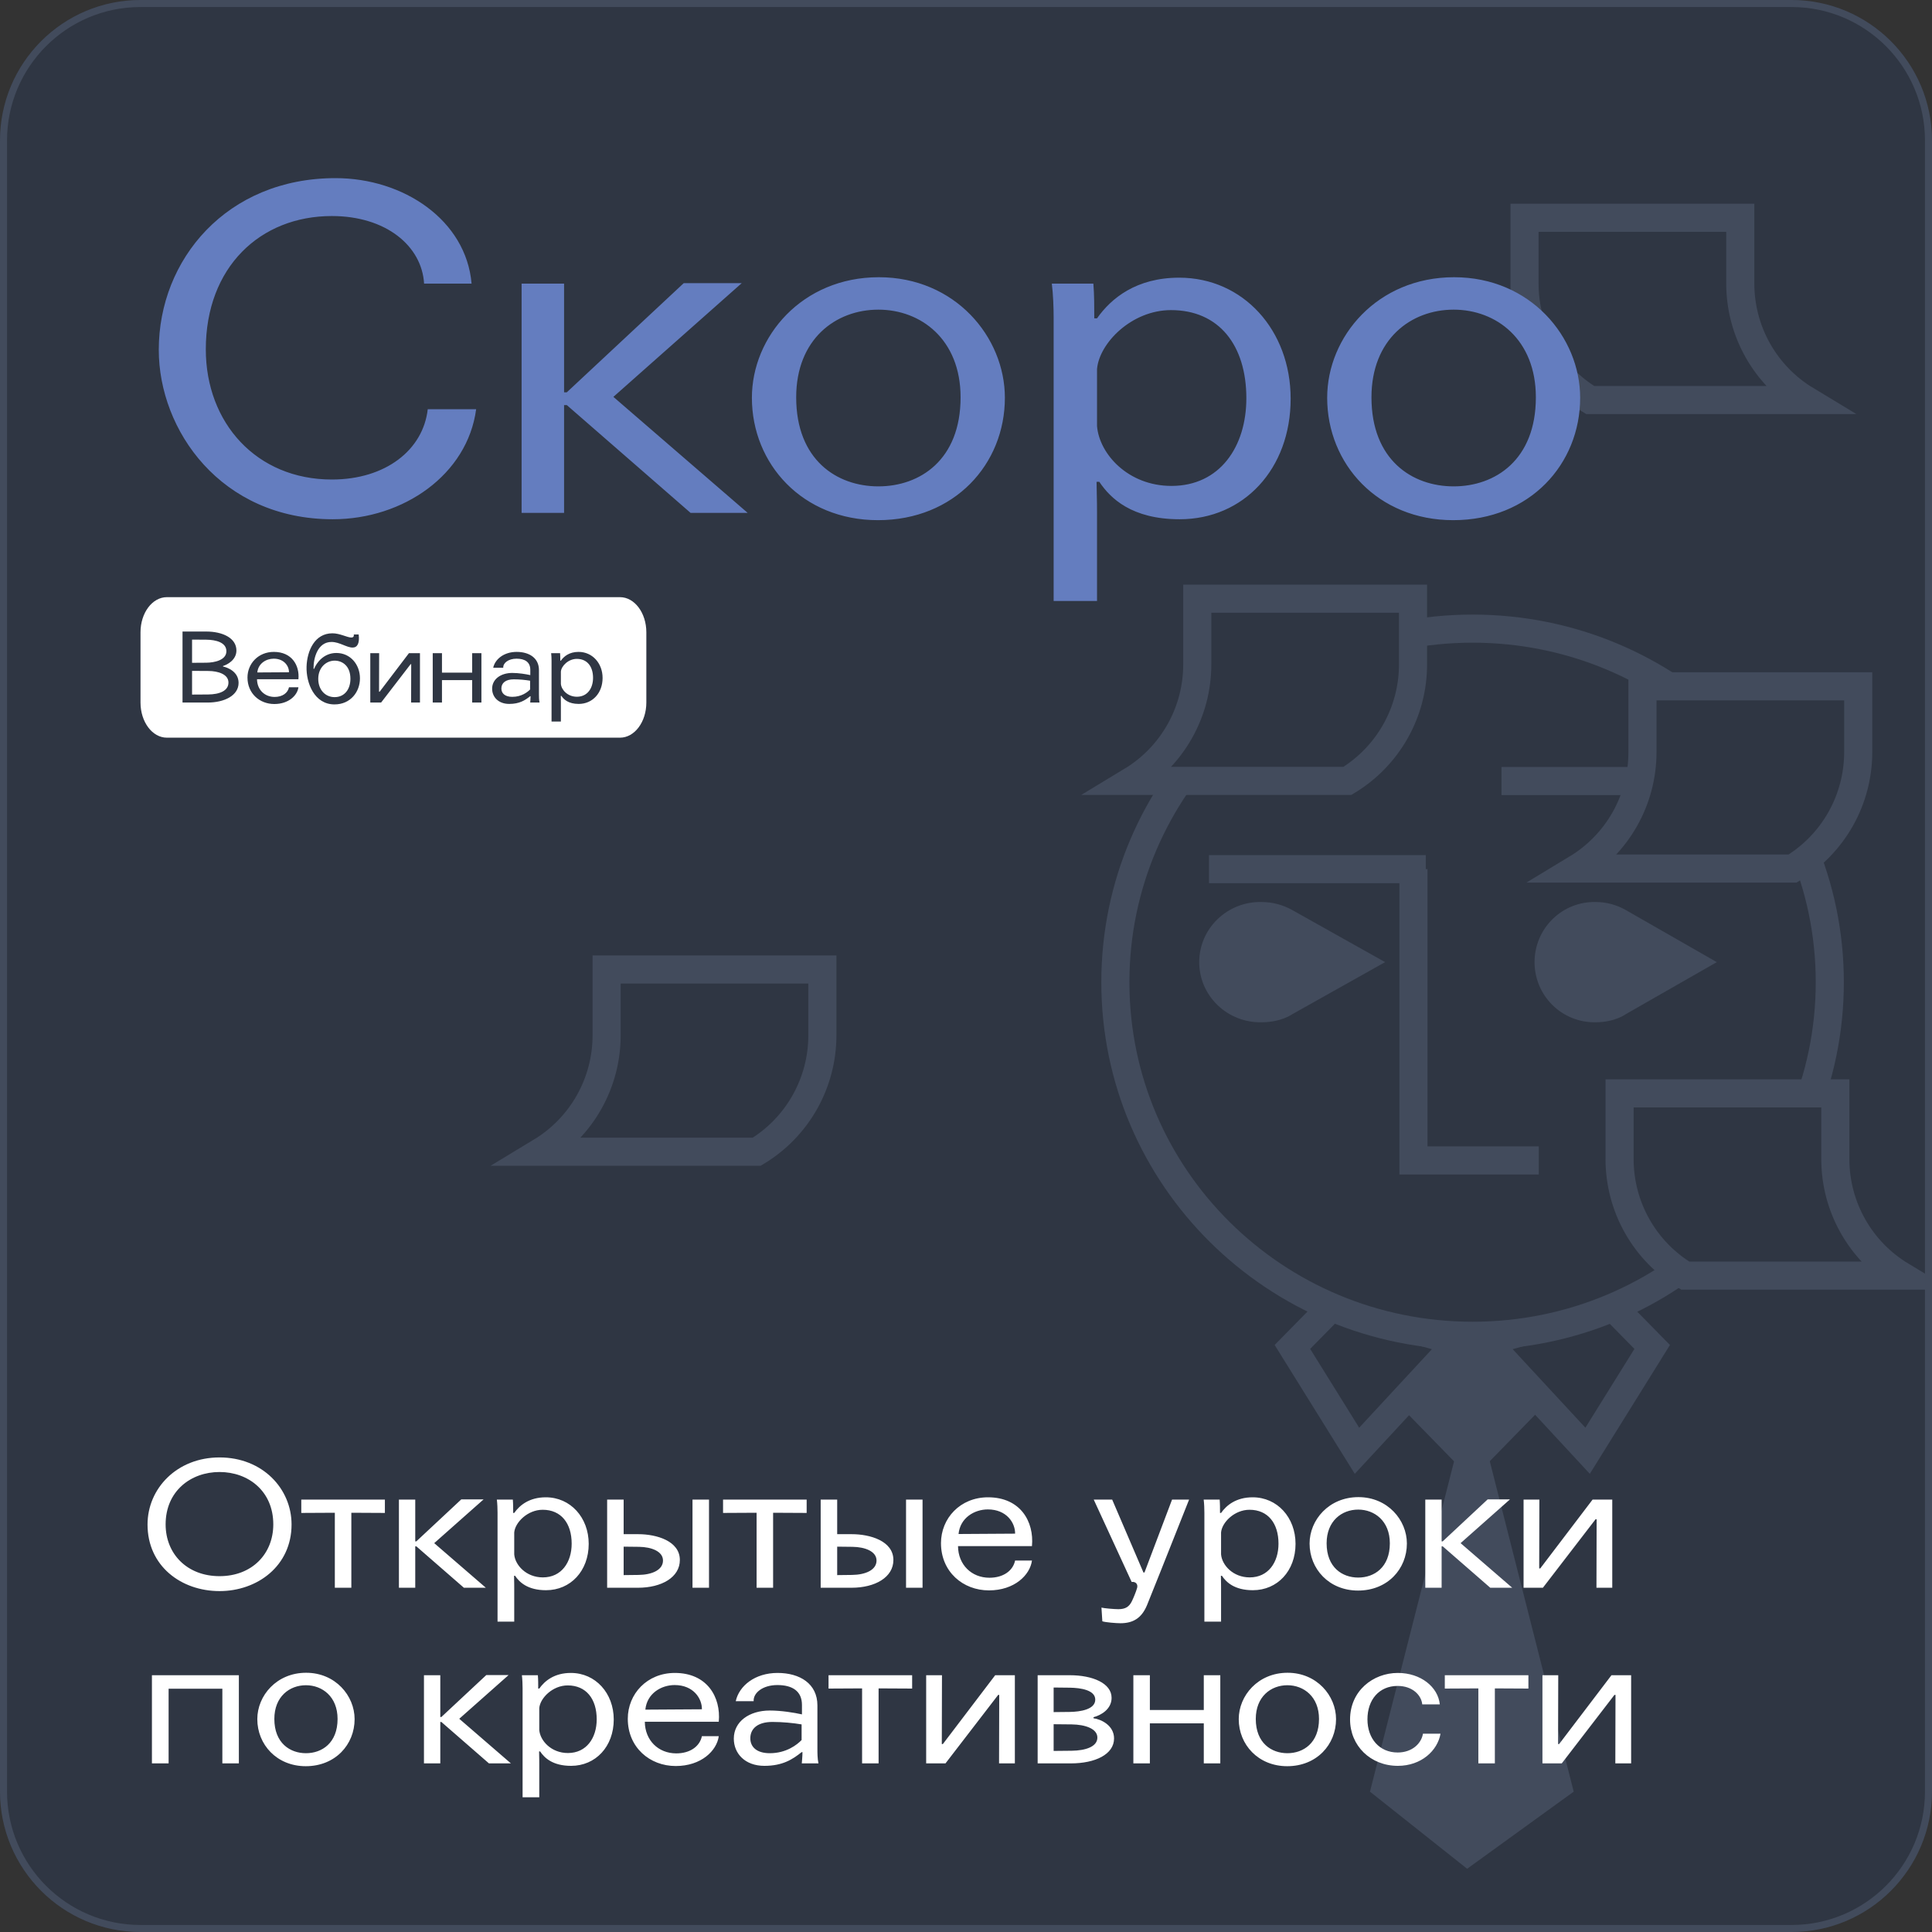
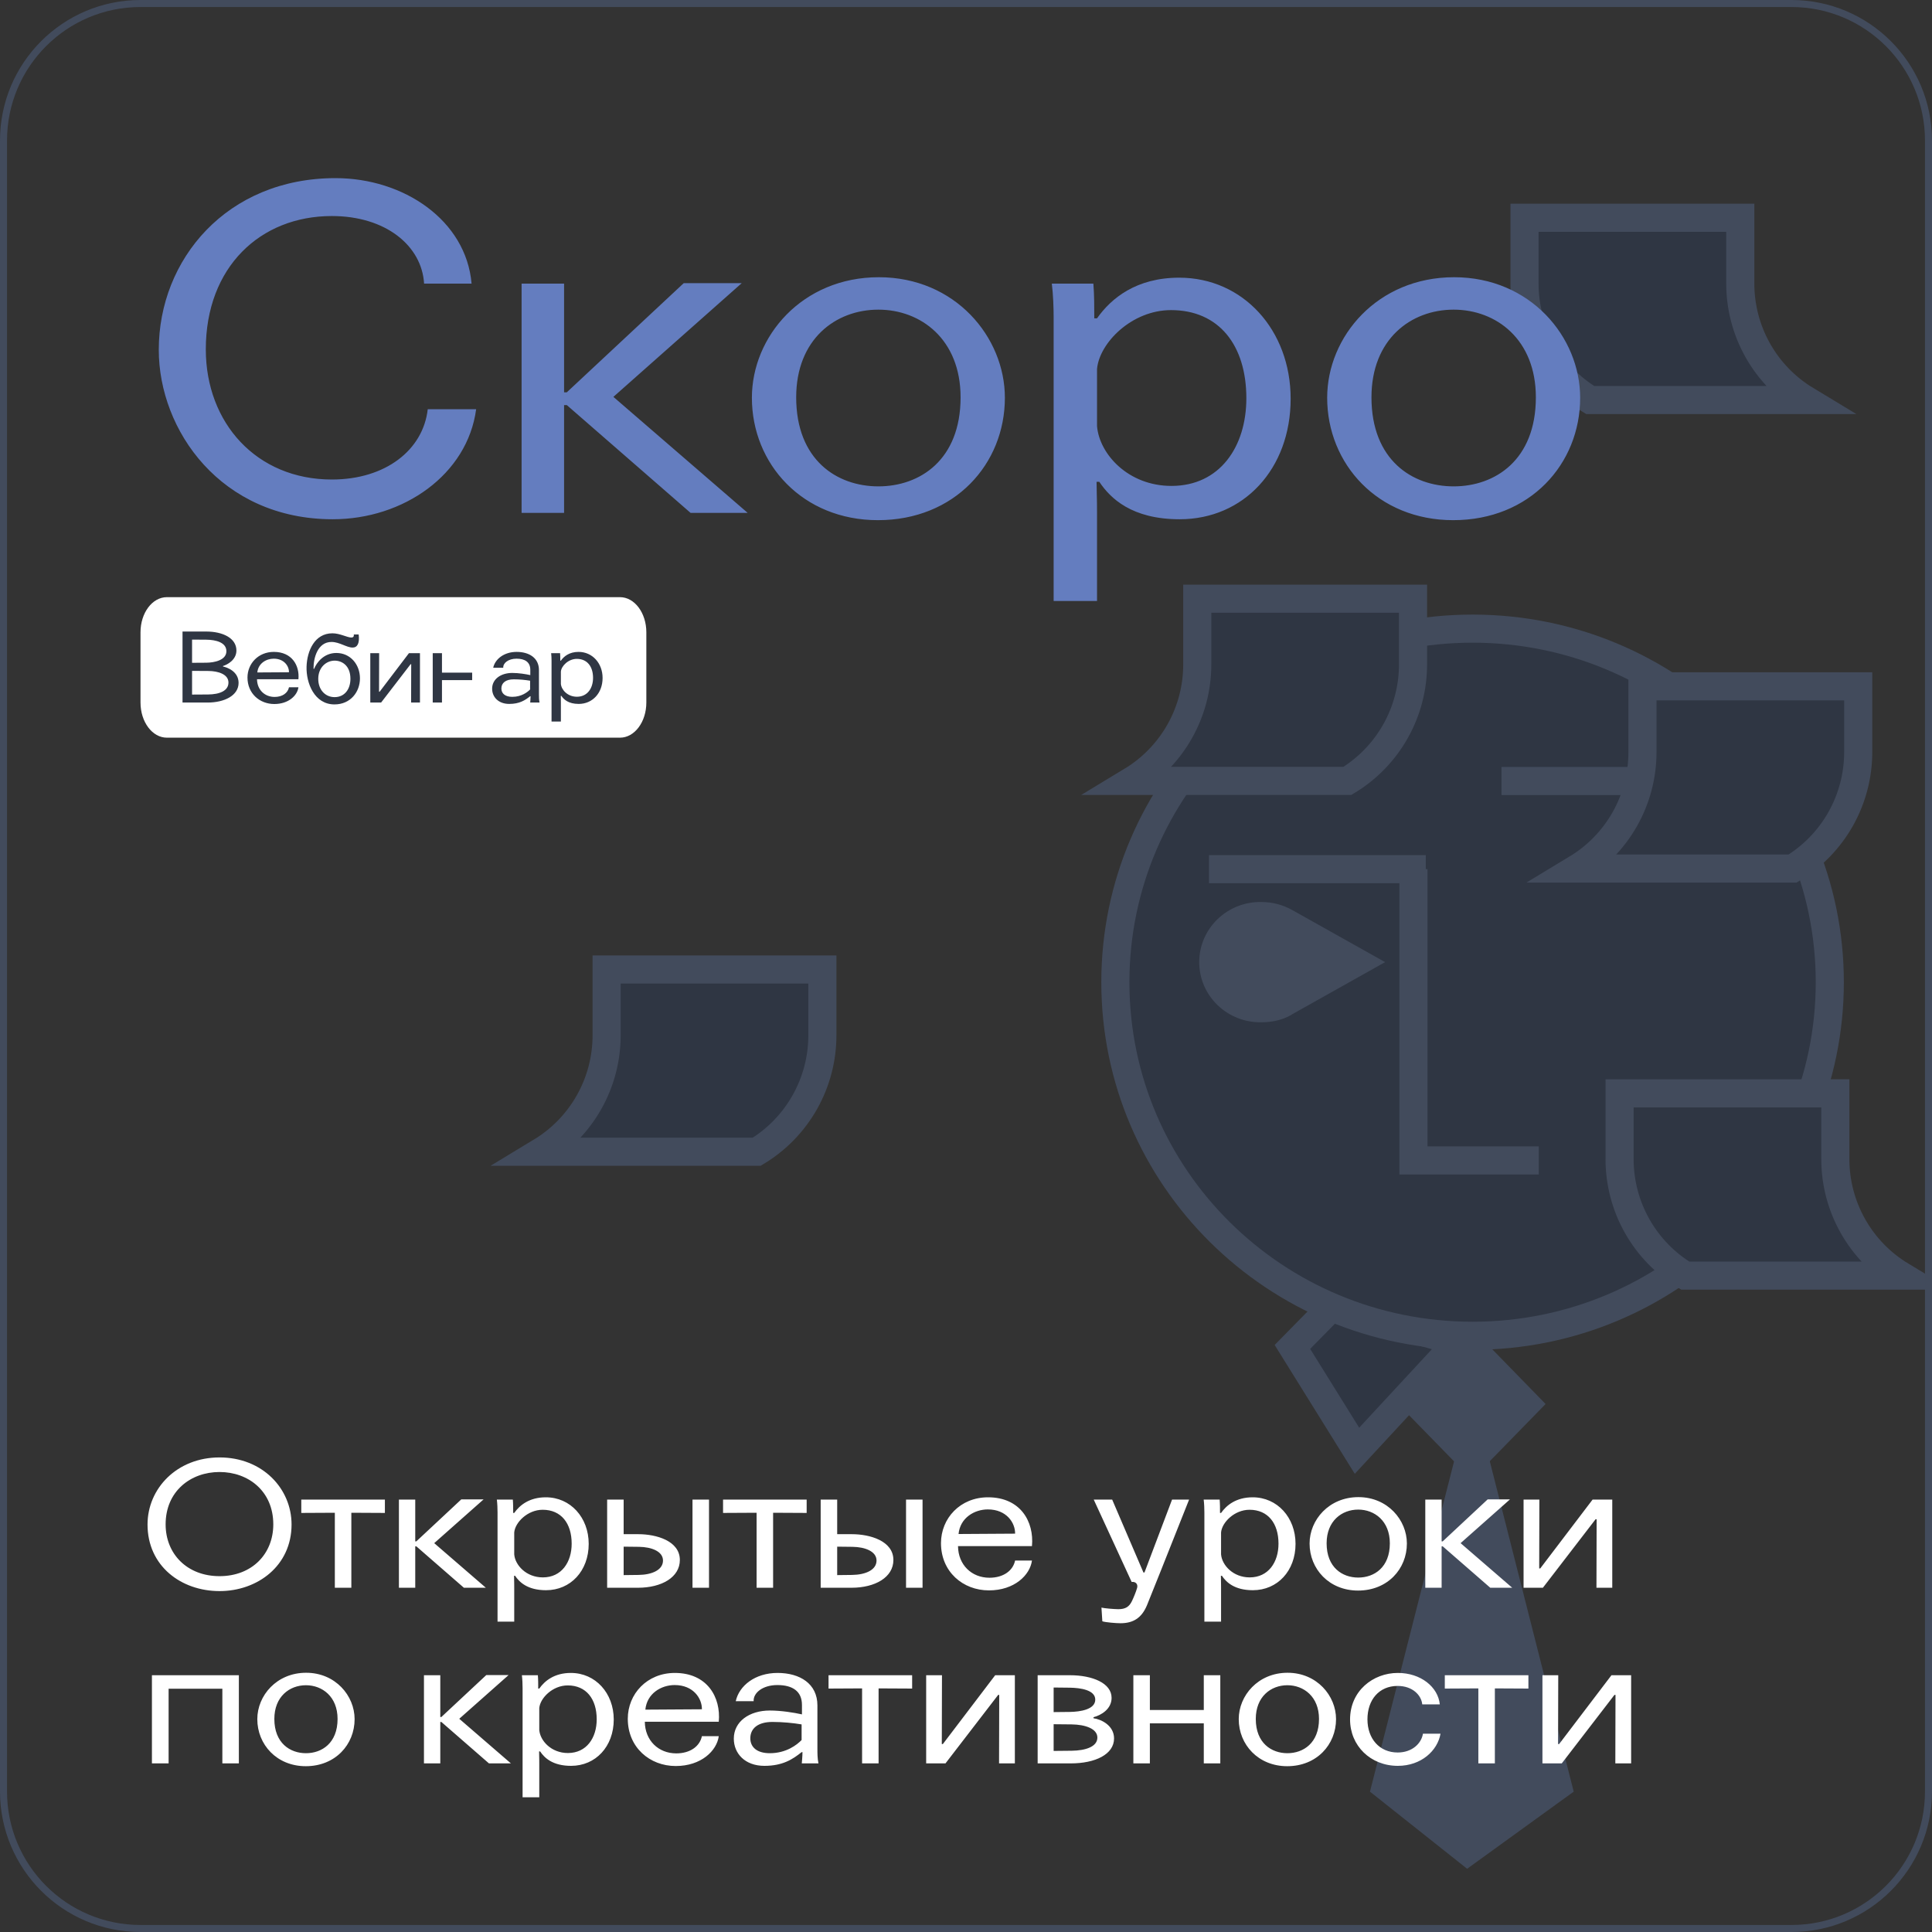
<svg xmlns="http://www.w3.org/2000/svg" width="275" height="275" viewBox="0 0 275 275" fill="none">
  <rect x="0" y="0" width="275" height="275" fill="#333333" stroke="none" />
  <g clip-path="url(#clip0_2603_3073)">
    <mask id="mask0_2603_3073" style="mask-type:luminance" maskUnits="userSpaceOnUse" x="0" y="0" width="275" height="275">
      <path d="M255 0H20C8.954 0 0 8.954 0 20V255C0 266.046 8.954 275 20 275H255C266.046 275 275 266.046 275 255V20C275 8.954 266.046 0 255 0Z" fill="white" />
    </mask>
    <g mask="url(#mask0_2603_3073)">
-       <path d="M255 0H20C8.954 0 0 8.954 0 20V255C0 266.046 8.954 275 20 275H255C266.046 275 275 266.046 275 255V20C275 8.954 266.046 0 255 0Z" fill="#2F3643" />
      <path d="M209.545 171.31V238.219" stroke="#2F3643" stroke-width="4" stroke-miterlimit="10" />
      <path d="M209.518 198L195 255.024L208.831 266L224 255.024L209.518 198Z" fill="#424B5C" />
      <path d="M209.519 189.091L199.003 199.845L209.502 210.6L220 199.845L209.519 189.091Z" fill="#424B5C" />
-       <path d="M211.615 190.991L225.978 206.501L235.172 191.723L229.566 186.016L211.615 190.991Z" fill="#2F3643" stroke="#424B5C" stroke-width="4" stroke-miterlimit="10" />
      <path d="M207.518 190.991L193.152 206.501L183.961 191.723L189.568 186.016L207.518 190.991Z" fill="#2F3643" stroke="#424B5C" stroke-width="4" stroke-miterlimit="10" />
      <path d="M260.452 139.807C260.452 112.028 237.688 89.48 209.606 89.48C181.524 89.48 158.76 112.013 158.76 139.807C158.76 167.6 181.524 190.134 209.606 190.134C237.688 190.134 260.452 167.604 260.452 139.807Z" fill="#2F3643" stroke="#424B5C" stroke-width="4" stroke-miterlimit="10" />
      <path d="M219.029 165.177H201.19C201.19 148.984 201.19 139.905 201.19 123.712" stroke="#424B5C" stroke-width="4" stroke-miterlimit="10" />
      <path d="M179.556 128.392C178.403 128.367 177.257 128.57 176.183 128.989C175.11 129.409 174.13 130.036 173.302 130.836C172.478 131.631 171.821 132.582 171.371 133.633C170.925 134.683 170.695 135.811 170.695 136.951C170.695 138.091 170.925 139.22 171.371 140.269C171.824 141.321 172.482 142.273 173.307 143.069C174.132 143.865 175.108 144.49 176.177 144.907C177.252 145.327 178.401 145.532 179.556 145.51C182.381 145.51 183.947 144.361 183.947 144.361L197.156 136.948L183.947 129.541C182.606 128.788 181.094 128.392 179.556 128.392Z" fill="#424B5C" />
-       <path d="M227.11 128.392C225.978 128.367 224.851 128.571 223.801 128.991C222.745 129.413 221.786 130.04 220.981 130.836C220.17 131.635 219.527 132.585 219.09 133.632C218.206 135.757 218.206 138.142 219.09 140.267C219.527 141.314 220.17 142.264 220.981 143.063C221.783 143.857 222.739 144.483 223.791 144.903C224.843 145.324 225.969 145.53 227.103 145.51C229.873 145.51 231.403 144.362 231.403 144.362L244.369 136.95L231.425 129.541C230.115 128.786 228.626 128.39 227.11 128.392Z" fill="#424B5C" />
      <path d="M172.089 123.715H202.946" stroke="#424B5C" stroke-width="4" />
      <path d="M213.723 111.17H244.58" stroke="#424B5C" stroke-width="4" />
      <path d="M191.785 111.153H161.073C163.926 109.428 166.286 106.995 167.923 104.09C169.561 101.185 170.42 97.906 170.419 94.57V85.215H201.13V94.57C201.131 97.905 200.271 101.184 198.634 104.089C196.997 106.994 194.638 109.427 191.785 111.153Z" fill="#2F3643" stroke="#424B5C" stroke-width="4" stroke-miterlimit="10" />
      <path d="M239.874 181.568H270.587C267.734 179.843 265.374 177.41 263.737 174.505C262.099 171.599 261.239 168.32 261.241 164.985V155.629H230.53V164.985C230.529 168.32 231.389 171.599 233.026 174.504C234.663 177.409 237.022 179.842 239.874 181.568Z" fill="#2F3643" stroke="#424B5C" stroke-width="4" stroke-miterlimit="10" />
      <path d="M226.344 56.938H257.057C254.203 55.214 251.844 52.781 250.206 49.875C248.569 46.97 247.709 43.691 247.711 40.356V31H217V40.356C216.999 43.691 217.858 46.969 219.495 49.875C221.132 52.78 223.491 55.213 226.344 56.938Z" fill="#2F3643" stroke="#424B5C" stroke-width="4" stroke-miterlimit="10" />
      <path d="M255.154 123.629H224.441C227.295 121.904 229.654 119.471 231.292 116.566C232.929 113.661 233.789 110.382 233.788 107.047V97.691H264.498V107.047C264.499 110.381 263.64 113.66 262.003 116.565C260.366 119.47 258.007 121.904 255.154 123.629Z" fill="#2F3643" stroke="#424B5C" stroke-width="4" stroke-miterlimit="10" />
      <path d="M107.713 163.938H77C79.853 162.213 82.213 159.78 83.851 156.875C85.488 153.97 86.348 150.691 86.346 147.356V138H117.057V147.356C117.058 150.691 116.199 153.969 114.562 156.875C112.925 159.78 110.565 162.213 107.713 163.938Z" fill="#2F3643" stroke="#424B5C" stroke-width="4" stroke-miterlimit="10" />
      <path d="M88.25 85H23.75C21.679 85 20 87.239 20 90V100C20 102.761 21.679 105 23.75 105H88.25C90.321 105 92 102.761 92 100V90C92 87.239 90.321 85 88.25 85Z" fill="white" />
-       <path d="M25.98 100V89.892H29.354C31.664 89.892 33.652 90.802 33.652 92.594C33.652 93.952 32.308 94.638 31.748 94.792V94.876C32.336 94.988 33.96 95.576 33.96 97.2C33.96 99.006 31.93 100 29.564 100H25.98ZM27.338 95.492V98.866L29.62 98.852C31.272 98.838 32.518 98.32 32.518 97.158C32.518 95.954 31.02 95.52 29.69 95.506L27.338 95.492ZM27.338 91.04V94.344L29.382 94.33C30.502 94.316 32.224 93.98 32.224 92.692C32.224 91.446 30.74 91.068 29.368 91.054L27.338 91.04ZM42.478 96.682H36.584C36.598 98.166 37.662 99.202 39.09 99.202C40.196 99.202 40.966 98.642 41.134 97.83H42.478C42.324 98.992 41.078 100.21 39.048 100.21C36.976 100.21 35.226 98.726 35.226 96.444C35.226 94.47 36.752 92.79 38.978 92.79C41.554 92.79 42.66 94.722 42.478 96.682ZM36.626 95.716L41.134 95.688C41.148 94.82 40.448 93.756 38.964 93.756C37.886 93.756 36.752 94.428 36.626 95.716ZM44.629 95.198H44.712C45.048 94.358 46.056 92.944 47.877 92.944C49.879 92.944 51.236 94.596 51.236 96.556C51.236 98.488 49.892 100.266 47.611 100.266C44.74 100.266 43.565 97.214 43.635 94.89C43.705 92.65 44.782 90.144 47.316 90.144C48.395 90.144 49.416 90.746 50.019 90.746C50.27 90.746 50.41 90.592 50.355 90.312H51.054C51.209 91.558 50.873 92.174 50.187 92.174C49.346 92.174 48.339 91.39 47.218 91.376C45.203 91.348 44.6 93.7 44.629 95.198ZM49.879 96.626C49.879 94.708 48.647 94.036 47.639 94.036C46.42 94.036 45.3 95.016 45.3 96.626C45.3 98.208 46.322 99.23 47.624 99.23C49.053 99.23 49.879 98.096 49.879 96.626ZM58.209 92.972H59.777V100H58.517L58.531 94.54H58.447L54.247 100H52.707V92.972H53.967L53.953 98.46H54.037L58.209 92.972ZM67.208 95.744V92.972H68.524V100H67.208V96.808H62.91V100H61.594V92.972H62.91V95.744H67.208ZM76.798 100H75.468C75.468 100 75.524 99.426 75.524 99.104H75.454C74.74 99.678 73.942 100.196 72.486 100.196C70.946 100.196 70.05 99.216 70.05 98.026C70.05 96.668 71.282 95.786 72.92 95.786C73.816 95.786 74.866 95.954 75.482 96.094V95.338C75.482 94.246 74.726 93.756 73.522 93.756C72.346 93.756 71.59 94.386 71.632 95.044H70.204C70.47 93.812 71.744 92.79 73.536 92.79C75.314 92.79 76.714 93.644 76.714 95.38V98.838C76.714 99.16 76.714 99.622 76.798 100ZM75.454 98.138V96.892C74.782 96.78 73.956 96.696 73.13 96.696C71.954 96.696 71.366 97.228 71.366 97.998C71.366 98.698 71.884 99.188 72.92 99.188C74.236 99.188 75.09 98.516 75.454 98.138ZM79.906 99.048H79.822C79.836 99.552 79.836 100 79.836 100V102.702H78.506V94.008C78.506 93.728 78.492 93.294 78.45 92.972H79.724C79.752 93.308 79.752 93.7 79.752 94.036H79.836C80.27 93.42 81.04 92.79 82.356 92.79C84.316 92.79 85.772 94.4 85.772 96.5C85.772 98.656 84.33 100.196 82.37 100.196C80.9 100.196 80.242 99.552 79.906 99.048ZM84.414 96.486C84.414 94.862 83.574 93.784 82.104 93.784C80.9 93.784 79.906 94.792 79.836 95.59V97.34C79.906 98.194 80.788 99.174 82.118 99.174C83.602 99.174 84.414 97.97 84.414 96.486Z" fill="#2F3643" />
+       <path d="M25.98 100V89.892H29.354C31.664 89.892 33.652 90.802 33.652 92.594C33.652 93.952 32.308 94.638 31.748 94.792V94.876C32.336 94.988 33.96 95.576 33.96 97.2C33.96 99.006 31.93 100 29.564 100H25.98ZM27.338 95.492V98.866L29.62 98.852C31.272 98.838 32.518 98.32 32.518 97.158C32.518 95.954 31.02 95.52 29.69 95.506L27.338 95.492ZM27.338 91.04V94.344L29.382 94.33C30.502 94.316 32.224 93.98 32.224 92.692C32.224 91.446 30.74 91.068 29.368 91.054L27.338 91.04ZM42.478 96.682H36.584C36.598 98.166 37.662 99.202 39.09 99.202C40.196 99.202 40.966 98.642 41.134 97.83H42.478C42.324 98.992 41.078 100.21 39.048 100.21C36.976 100.21 35.226 98.726 35.226 96.444C35.226 94.47 36.752 92.79 38.978 92.79C41.554 92.79 42.66 94.722 42.478 96.682ZM36.626 95.716L41.134 95.688C41.148 94.82 40.448 93.756 38.964 93.756C37.886 93.756 36.752 94.428 36.626 95.716ZM44.629 95.198H44.712C45.048 94.358 46.056 92.944 47.877 92.944C49.879 92.944 51.236 94.596 51.236 96.556C51.236 98.488 49.892 100.266 47.611 100.266C44.74 100.266 43.565 97.214 43.635 94.89C43.705 92.65 44.782 90.144 47.316 90.144C48.395 90.144 49.416 90.746 50.019 90.746C50.27 90.746 50.41 90.592 50.355 90.312H51.054C51.209 91.558 50.873 92.174 50.187 92.174C49.346 92.174 48.339 91.39 47.218 91.376C45.203 91.348 44.6 93.7 44.629 95.198ZM49.879 96.626C49.879 94.708 48.647 94.036 47.639 94.036C46.42 94.036 45.3 95.016 45.3 96.626C45.3 98.208 46.322 99.23 47.624 99.23C49.053 99.23 49.879 98.096 49.879 96.626ZM58.209 92.972H59.777V100H58.517L58.531 94.54H58.447L54.247 100H52.707V92.972H53.967L53.953 98.46H54.037L58.209 92.972ZM67.208 95.744V92.972V100H67.208V96.808H62.91V100H61.594V92.972H62.91V95.744H67.208ZM76.798 100H75.468C75.468 100 75.524 99.426 75.524 99.104H75.454C74.74 99.678 73.942 100.196 72.486 100.196C70.946 100.196 70.05 99.216 70.05 98.026C70.05 96.668 71.282 95.786 72.92 95.786C73.816 95.786 74.866 95.954 75.482 96.094V95.338C75.482 94.246 74.726 93.756 73.522 93.756C72.346 93.756 71.59 94.386 71.632 95.044H70.204C70.47 93.812 71.744 92.79 73.536 92.79C75.314 92.79 76.714 93.644 76.714 95.38V98.838C76.714 99.16 76.714 99.622 76.798 100ZM75.454 98.138V96.892C74.782 96.78 73.956 96.696 73.13 96.696C71.954 96.696 71.366 97.228 71.366 97.998C71.366 98.698 71.884 99.188 72.92 99.188C74.236 99.188 75.09 98.516 75.454 98.138ZM79.906 99.048H79.822C79.836 99.552 79.836 100 79.836 100V102.702H78.506V94.008C78.506 93.728 78.492 93.294 78.45 92.972H79.724C79.752 93.308 79.752 93.7 79.752 94.036H79.836C80.27 93.42 81.04 92.79 82.356 92.79C84.316 92.79 85.772 94.4 85.772 96.5C85.772 98.656 84.33 100.196 82.37 100.196C80.9 100.196 80.242 99.552 79.906 99.048ZM84.414 96.486C84.414 94.862 83.574 93.784 82.104 93.784C80.9 93.784 79.906 94.792 79.836 95.59V97.34C79.906 98.194 80.788 99.174 82.118 99.174C83.602 99.174 84.414 97.97 84.414 96.486Z" fill="#2F3643" />
    </g>
    <path d="M255 0.5H20C9.23 0.5 0.5 9.23 0.5 20V255C0.5 265.77 9.23 274.5 20 274.5H255C265.77 274.5 274.5 265.77 274.5 255V20C274.5 9.23 265.77 0.5 255 0.5Z" stroke="#424B5C" />
    <path d="M31.25 209.525C27.15 209.525 23.575 212.25 23.575 216.975C23.575 221.2 26.65 224.35 31.25 224.35C35.85 224.35 38.9 221.2 38.9 216.975C38.9 212.25 35.35 209.525 31.25 209.525ZM31.25 207.45C37.35 207.45 41.5 211.875 41.5 217C41.5 222.875 36.65 226.475 31.25 226.475C25.775 226.475 21 222.9 21 217C21 211.875 25.175 207.45 31.25 207.45ZM54.785 213.45V215.35L50.01 215.325V226H47.66V215.325L42.885 215.35V213.45H54.785ZM56.781 226V213.45H59.106V219.4H59.256L65.656 213.425H68.831L61.806 219.65L69.156 226H66.031L59.256 220.1H59.106V226H56.781ZM73.32 224.3H73.171C73.195 225.2 73.195 226 73.195 226V230.825H70.82V215.3C70.82 214.8 70.796 214.025 70.721 213.45H72.996C73.046 214.05 73.046 214.75 73.046 215.35H73.195C73.971 214.25 75.346 213.125 77.695 213.125C81.195 213.125 83.796 216 83.796 219.75C83.796 223.6 81.221 226.35 77.721 226.35C75.096 226.35 73.921 225.2 73.32 224.3ZM81.371 219.725C81.371 216.825 79.871 214.9 77.246 214.9C75.096 214.9 73.32 216.7 73.195 218.125V221.25C73.32 222.775 74.895 224.525 77.27 224.525C79.921 224.525 81.371 222.375 81.371 219.725ZM98.57 226V213.45H100.92V226H98.57ZM86.42 226V213.45H88.77V218.375H90.87C93.42 218.375 96.77 219.325 96.77 222.05C96.77 224.5 94.195 226 90.795 226H86.42ZM88.77 220.15V224.2L90.895 224.175C92.795 224.15 94.37 223.475 94.37 222.125C94.37 220.825 92.745 220.2 90.97 220.175L88.77 220.15ZM114.819 213.45V215.35L110.044 215.325V226H107.694V215.325L102.919 215.35V213.45H114.819ZM128.965 226V213.45H131.315V226H128.965ZM116.815 226V213.45H119.165V218.375H121.265C123.815 218.375 127.165 219.325 127.165 222.05C127.165 224.5 124.59 226 121.19 226H116.815ZM119.165 220.15V224.2L121.29 224.175C123.19 224.15 124.765 223.475 124.765 222.125C124.765 220.825 123.14 220.2 121.365 220.175L119.165 220.15ZM146.889 220.075H136.364C136.389 222.725 138.289 224.575 140.839 224.575C142.814 224.575 144.189 223.575 144.489 222.125H146.889C146.614 224.2 144.389 226.375 140.764 226.375C137.064 226.375 133.939 223.725 133.939 219.65C133.939 216.125 136.664 213.125 140.639 213.125C145.239 213.125 147.214 216.575 146.889 220.075ZM136.439 218.35L144.489 218.3C144.514 216.75 143.264 214.85 140.614 214.85C138.689 214.85 136.664 216.05 136.439 218.35ZM169.256 213.45C165.981 221.7 163.906 226.925 163.256 228.5C162.481 230.35 161.256 231.05 159.481 231.05C158.881 231.05 157.331 230.925 156.906 230.775L156.781 228.825C157.131 228.925 158.606 229.05 159.181 229.05C160.181 229.05 160.731 228.725 161.131 227.875C161.381 227.35 161.706 226.55 161.856 226.025C162.006 225.475 161.631 225.1 161.081 225.175L155.681 213.45H158.306L162.756 223.825H162.906L166.831 213.45H169.256ZM173.931 224.3H173.781C173.806 225.2 173.806 226 173.806 226V230.825H171.431V215.3C171.431 214.8 171.406 214.025 171.331 213.45H173.606C173.656 214.05 173.656 214.75 173.656 215.35H173.806C174.581 214.25 175.956 213.125 178.306 213.125C181.806 213.125 184.406 216 184.406 219.75C184.406 223.6 181.831 226.35 178.331 226.35C175.706 226.35 174.531 225.2 173.931 224.3ZM181.981 219.725C181.981 216.825 180.481 214.9 177.856 214.9C175.706 214.9 173.931 216.7 173.806 218.125V221.25C173.931 222.775 175.506 224.525 177.881 224.525C180.531 224.525 181.981 222.375 181.981 219.725ZM193.33 214.875C190.98 214.875 188.83 216.5 188.83 219.675C188.83 223.1 191.055 224.55 193.33 224.55C195.605 224.55 197.83 223.1 197.83 219.675C197.83 216.5 195.655 214.875 193.33 214.875ZM193.355 213.1C197.53 213.1 200.255 216.375 200.255 219.7C200.255 223.325 197.505 226.4 193.305 226.4C189.18 226.4 186.405 223.325 186.405 219.7C186.405 216.35 189.155 213.1 193.355 213.1ZM202.875 226V213.45H205.2V219.4H205.35L211.75 213.425H214.925L207.9 219.65L215.25 226H212.125L205.35 220.1H205.2V226H202.875ZM226.689 213.45H229.489V226H227.239L227.264 216.25H227.114L219.614 226H216.864V213.45H219.114L219.089 223.25H219.239L226.689 213.45ZM34 238.45V251H31.65V240.375H24V251H21.625V238.45H34ZM43.55 239.875C41.2 239.875 39.05 241.5 39.05 244.675C39.05 248.1 41.275 249.55 43.55 249.55C45.825 249.55 48.05 248.1 48.05 244.675C48.05 241.5 45.875 239.875 43.55 239.875ZM43.575 238.1C47.75 238.1 50.475 241.375 50.475 244.7C50.475 248.325 47.725 251.4 43.525 251.4C39.4 251.4 36.625 248.325 36.625 244.7C36.625 241.35 39.375 238.1 43.575 238.1ZM60.346 251V238.45H62.671V244.4H62.821L69.221 238.425H72.396L65.371 244.65L72.721 251H69.596L62.821 245.1H62.671V251H60.346ZM76.885 249.3H76.735C76.76 250.2 76.76 251 76.76 251V255.825H74.385V240.3C74.385 239.8 74.36 239.025 74.285 238.45H76.56C76.61 239.05 76.61 239.75 76.61 240.35H76.76C77.535 239.25 78.91 238.125 81.26 238.125C84.76 238.125 87.36 241 87.36 244.75C87.36 248.6 84.785 251.35 81.285 251.35C78.66 251.35 77.485 250.2 76.885 249.3ZM84.935 244.725C84.935 241.825 83.435 239.9 80.81 239.9C78.66 239.9 76.885 241.7 76.76 243.125V246.25C76.885 247.775 78.46 249.525 80.835 249.525C83.485 249.525 84.935 247.375 84.935 244.725ZM102.309 245.075H91.784C91.809 247.725 93.709 249.575 96.259 249.575C98.234 249.575 99.609 248.575 99.909 247.125H102.309C102.034 249.2 99.809 251.375 96.184 251.375C92.484 251.375 89.359 248.725 89.359 244.65C89.359 241.125 92.084 238.125 96.059 238.125C100.659 238.125 102.634 241.575 102.309 245.075ZM91.859 243.35L99.909 243.3C99.934 241.75 98.684 239.85 96.034 239.85C94.109 239.85 92.084 241.05 91.859 243.35ZM116.5 251H114.125C114.125 251 114.225 249.975 114.225 249.4H114.1C112.825 250.425 111.4 251.35 108.8 251.35C106.05 251.35 104.45 249.6 104.45 247.475C104.45 245.05 106.65 243.475 109.575 243.475C111.175 243.475 113.05 243.775 114.15 244.025V242.675C114.15 240.725 112.8 239.85 110.65 239.85C108.55 239.85 107.2 240.975 107.275 242.15H104.725C105.2 239.95 107.475 238.125 110.675 238.125C113.85 238.125 116.35 239.65 116.35 242.75V248.925C116.35 249.5 116.35 250.325 116.5 251ZM114.1 247.675V245.45C112.9 245.25 111.425 245.1 109.95 245.1C107.85 245.1 106.8 246.05 106.8 247.425C106.8 248.675 107.725 249.55 109.575 249.55C111.925 249.55 113.45 248.35 114.1 247.675ZM129.834 238.45V240.35L125.059 240.325V251H122.709V240.325L117.934 240.35V238.45H129.834ZM141.655 238.45H144.455V251H142.205L142.23 241.25H142.08L134.58 251H131.83V238.45H134.08L134.055 248.25H134.205L141.655 238.45ZM147.699 251V238.45H152.274C155.499 238.45 158.224 239.575 158.224 241.675C158.224 243.275 156.724 244.15 155.649 244.425V244.575C156.749 244.725 158.574 245.6 158.574 247.45C158.574 249.725 155.874 251 152.424 251H147.699ZM149.974 245.425V249.225L152.549 249.2C154.524 249.175 156.199 248.625 156.199 247.325C156.199 246.05 154.449 245.475 152.549 245.45L149.974 245.425ZM149.974 240.2V243.7L152.324 243.675C153.699 243.65 155.899 243.35 155.899 241.925C155.899 240.55 153.799 240.25 152.299 240.225L149.974 240.2ZM171.347 243.4V238.45H173.697V251H171.347V245.3H163.672V251H161.322V238.45H163.672V243.4H171.347ZM183.247 239.875C180.897 239.875 178.747 241.5 178.747 244.675C178.747 248.1 180.972 249.55 183.247 249.55C185.522 249.55 187.747 248.1 187.747 244.675C187.747 241.5 185.572 239.875 183.247 239.875ZM183.272 238.1C187.447 238.1 190.172 241.375 190.172 244.7C190.172 248.325 187.422 251.4 183.222 251.4C179.097 251.4 176.322 248.325 176.322 244.7C176.322 241.35 179.072 238.1 183.272 238.1ZM204.942 242.6H202.442C202.317 241.3 201.067 239.975 198.942 239.975C196.292 239.975 194.642 241.95 194.642 244.725C194.642 247.475 196.342 249.45 198.942 249.45C200.992 249.45 202.317 248.175 202.542 246.775H205.042C204.617 249.2 202.292 251.35 198.967 251.35C195.067 251.35 192.167 248.475 192.167 244.75C192.167 240.675 195.442 238.125 198.967 238.125C202.242 238.125 204.692 240.125 204.942 242.6ZM217.553 238.45V240.35L212.778 240.325V251H210.428V240.325L205.653 240.35V238.45H217.553ZM229.375 238.45H232.175V251H229.925L229.95 241.25H229.8L222.3 251H219.55V238.45H221.8L221.775 248.25H221.925L229.375 238.45Z" fill="white" />
    <path d="M67.125 40.37H60.365C60.04 34.975 54.905 30.75 47.235 30.75C37.03 30.75 29.295 38.03 29.295 49.73C29.295 60.195 36.51 68.255 47.235 68.255C54.905 68.255 60.235 64.03 60.885 58.245H67.775C66.54 67.54 57.44 73.91 47.365 73.91C31.44 73.91 22.6 61.235 22.6 49.795C22.6 36.925 32.285 25.355 47.755 25.355C57.44 25.355 66.345 31.335 67.125 40.37ZM74.245 73V40.37H80.29V55.84H80.68L97.32 40.305H105.575L87.309 56.49L106.42 73H98.294L80.68 57.66H80.29V73H74.245ZM125.029 44.075C118.919 44.075 113.329 48.3 113.329 56.555C113.329 65.46 119.114 69.23 125.029 69.23C130.944 69.23 136.729 65.46 136.729 56.555C136.729 48.3 131.074 44.075 125.029 44.075ZM125.094 39.46C135.949 39.46 143.034 47.975 143.034 56.62C143.034 66.045 135.884 74.04 124.964 74.04C114.239 74.04 107.024 66.045 107.024 56.62C107.024 47.91 114.174 39.46 125.094 39.46ZM156.475 68.58H156.085C156.15 70.92 156.15 73 156.15 73V85.545H149.975V45.18C149.975 43.88 149.91 41.865 149.715 40.37H155.63C155.76 41.93 155.76 43.75 155.76 45.31H156.15C158.165 42.45 161.74 39.525 167.85 39.525C176.95 39.525 183.71 47 183.71 56.75C183.71 66.76 177.015 73.91 167.915 73.91C161.09 73.91 158.035 70.92 156.475 68.58ZM177.405 56.685C177.405 49.145 173.505 44.14 166.68 44.14C161.09 44.14 156.475 48.82 156.15 52.525V60.65C156.475 64.615 160.57 69.165 166.745 69.165C173.635 69.165 177.405 63.575 177.405 56.685ZM206.914 44.075C200.804 44.075 195.214 48.3 195.214 56.555C195.214 65.46 200.999 69.23 206.914 69.23C212.829 69.23 218.614 65.46 218.614 56.555C218.614 48.3 212.959 44.075 206.914 44.075ZM206.979 39.46C217.834 39.46 224.919 47.975 224.919 56.62C224.919 66.045 217.769 74.04 206.849 74.04C196.124 74.04 188.909 66.045 188.909 56.62C188.909 47.91 196.059 39.46 206.979 39.46Z" fill="#647DBF" />
  </g>
  <defs>
    <clipPath id="clip0_2603_3073">
      <rect width="275" height="275" fill="white" />
    </clipPath>
  </defs>
</svg>